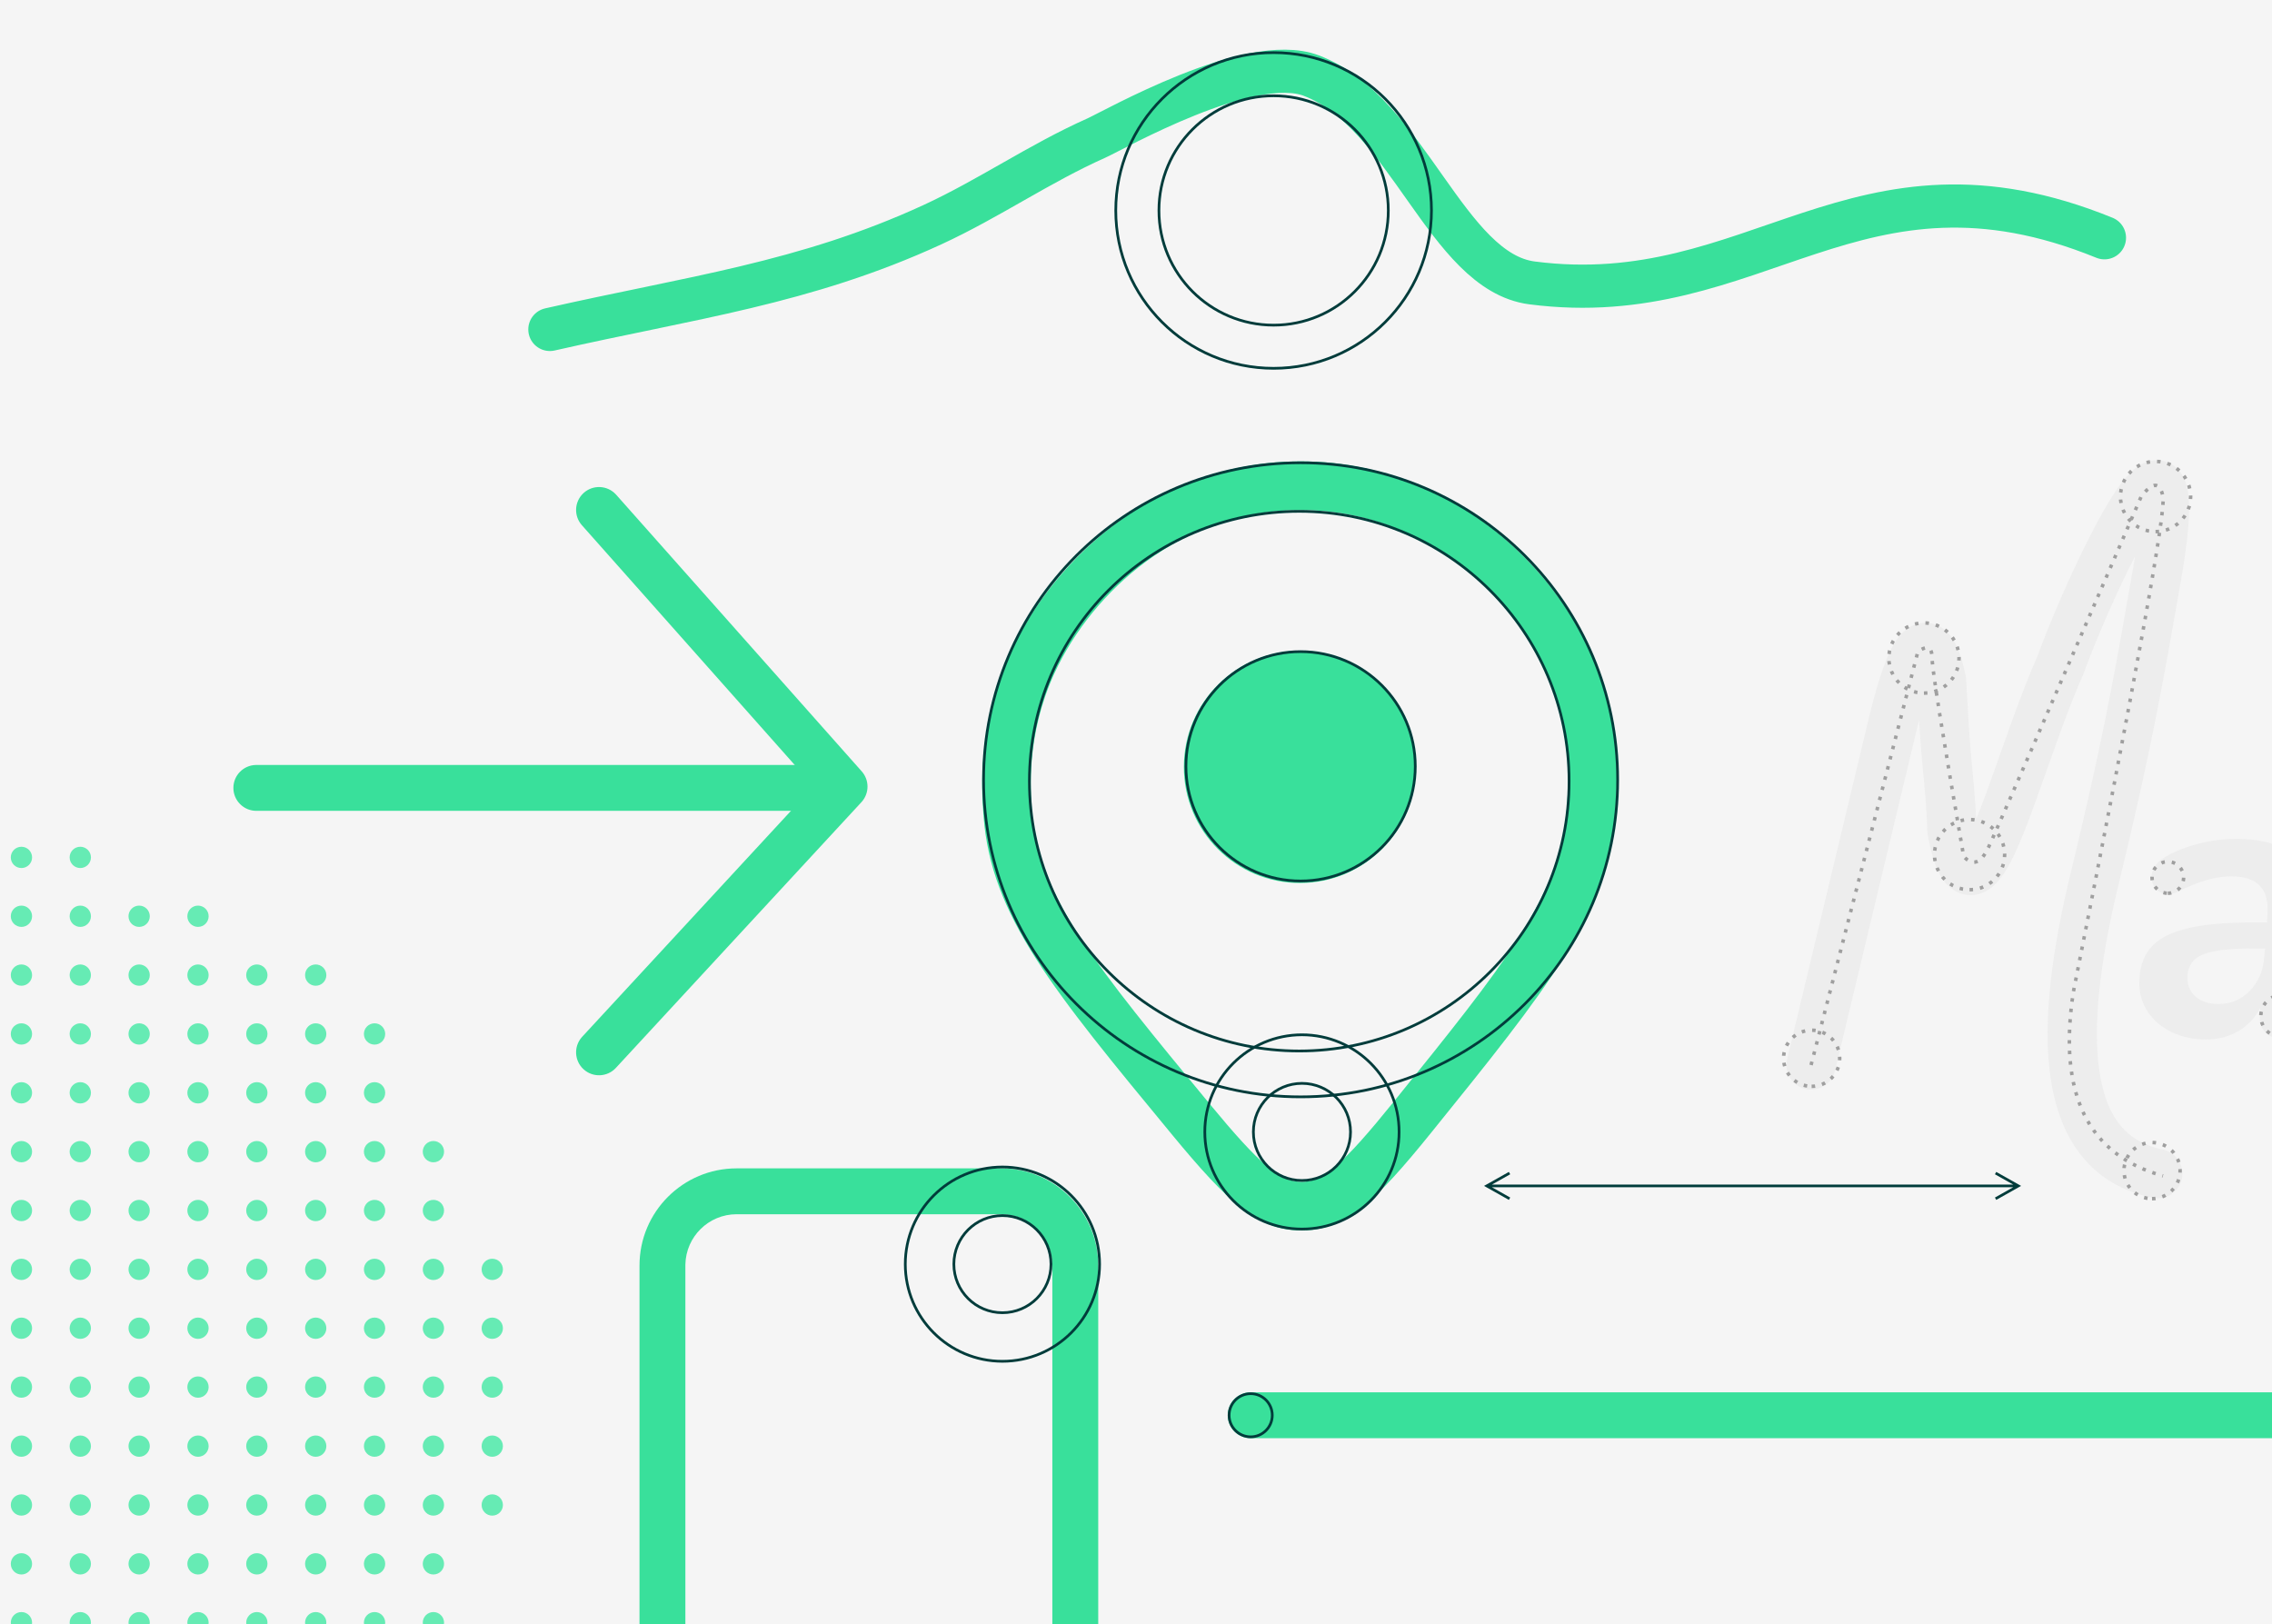
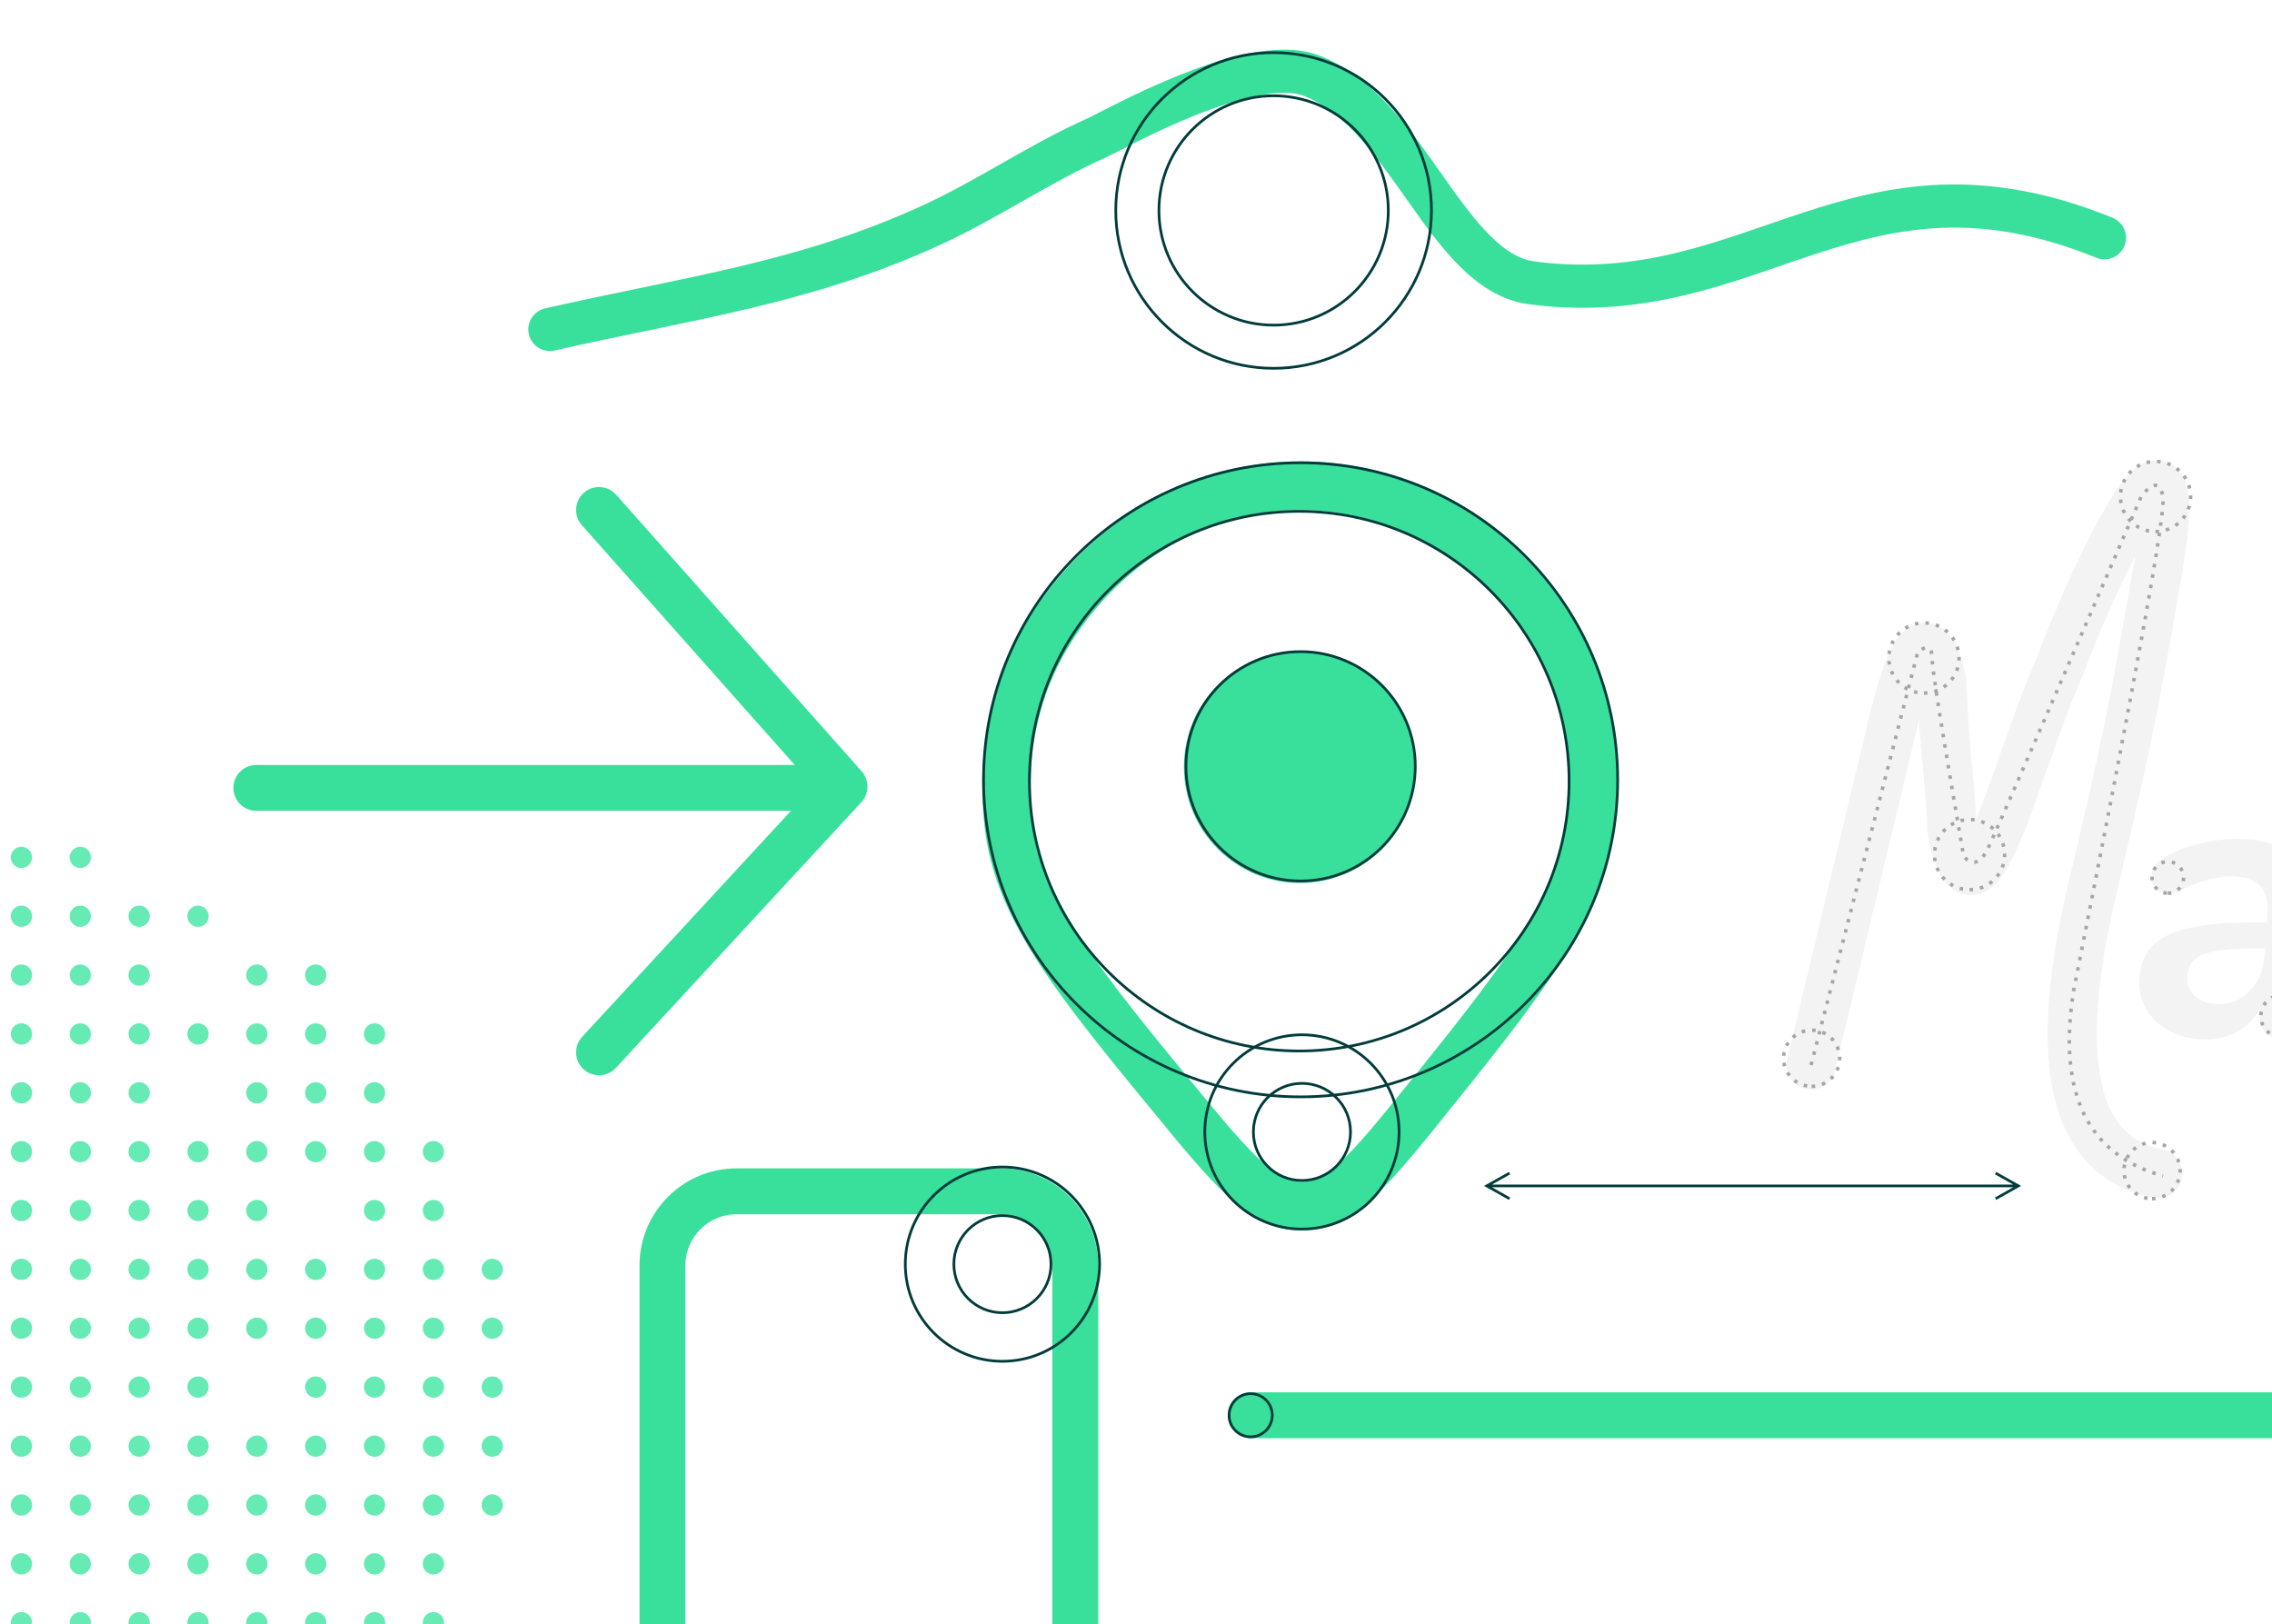
<svg xmlns="http://www.w3.org/2000/svg" width="842px" height="602px" viewBox="0 0 842 602">
  <title>1d. logo copy 6</title>
  <g id="1d.-logo-copy-6" stroke="none" stroke-width="1" fill="none" fill-rule="evenodd">
-     <rect fill="#F5F5F5" x="0" y="0" width="842" height="602" />
    <path d="M215.194,22.572 C268.087,29.249 309.869,38.86 361.65,34.586 C384.533,32.698 406.716,26.812 429.634,25.203 C436.976,24.687 494.157,14.808 512.512,30.661 C541.499,55.696 534.657,116.117 563.136,130.86 C637.579,169.397 694.572,121.04 768.194,187.691" id="Path-13-Copy-2" stroke="#39E09B" stroke-width="16" stroke-linecap="round" stroke-linejoin="round" transform="translate(491.694, 104.691) rotate(-20) translate(-491.694, -104.691) " />
    <g id="Group-5" transform="translate(364, 171)" fill="#39E09B">
      <path d="M160.737,113.251 C160.737,136.999 141.485,156.251 117.737,156.251 C93.989,156.251 74.737,136.999 74.737,113.251 C74.737,89.503 93.989,70.251 117.737,70.251 C141.485,70.251 160.737,89.503 160.737,113.251" id="Fill-1" />
      <path d="M117.983,18 C117.83,18 117.682,18 117.529,18 C97.139,18.096 77.443,24.746 60.57,37.232 C46.018,48.002 33.98,62.743 26.673,78.74 C16.209,101.653 17.844,122.462 18.459,130.296 C20.898,161.319 42.129,187.036 84.427,238.271 C102.799,260.524 110.44,267.001 118.358,267.001 L118.438,267.001 C126.306,266.958 133.943,260.307 152.485,237.347 C193.279,186.835 213.754,161.481 216.522,130.208 C217.298,121.437 219.116,100.898 209.258,78.646 C195.865,48.414 162.468,18 117.983,18 L117.983,18 Z M118.332,285.001 C102.265,285.001 91.054,274.571 70.546,249.73 C25.839,195.577 3.399,168.396 0.515,131.706 C-0.132,123.473 -2.099,98.414 10.3,71.262 C18.851,52.54 32.901,35.316 49.863,22.763 C69.833,7.985 93.202,0.114 117.445,0 C117.623,0 117.807,0 117.984,0 C170.565,0 209.956,35.781 225.715,71.355 C237.455,97.856 235.35,121.639 234.452,131.794 C231.202,168.526 209.575,195.306 166.489,248.655 C145.848,274.214 134.624,284.912 118.536,285.001 L118.332,285.001 Z" id="Fill-3" />
    </g>
    <circle id="Oval" stroke="#013C3B" cx="481.5" cy="289.5" r="100" />
    <circle id="Oval-Copy-7" stroke="#013C3B" cx="472" cy="78" r="58.5" />
    <circle id="Oval-Copy-8" stroke="#013C3B" cx="472" cy="78" r="42.5" />
    <circle id="Oval-Copy" stroke="#013C3B" cx="482" cy="289" r="117.5" />
    <circle id="Oval-Copy-2" stroke="#013C3B" cx="482" cy="284" r="42.5" />
    <circle id="Oval-Copy-3" stroke="#013C3B" cx="482.5" cy="419.5" r="18" />
    <circle id="Oval-Copy-4" stroke="#013C3B" cx="482.5" cy="419.5" r="36" />
    <g id="Group-2" transform="translate(322.5, 575) rotate(-180) translate(-322.5, -575) translate(237, 432)">
      <path d="M135,0 C154.882,0 171,16.118 171,36 L171,249 C171,268.882 154.882,285 135,285 L37,285 C17.118,285 1,268.882 1,249 L1,36 C1,16.118 17.118,0 37,0 L135,0 Z M135,17 L37,17 C26.619,17 18.183,25.325 18.003,35.662 L18,36 L18,249 C18,259.381 26.325,267.817 36.662,267.997 L37,268 L135,268 C145.381,268 153.817,259.675 153.997,249.338 L154,249 L154,36 C154,25.619 145.675,17.183 135.338,17.003 L135,17 Z" id="Rectangle" fill="#39E09B" fill-rule="nonzero" transform="translate(86, 142.5) rotate(-360) translate(-86, -142.5) " />
      <circle id="Oval-Copy-5" stroke="#013C3B" cx="36.5" cy="249.5" r="18" />
      <circle id="Oval-Copy-6" stroke="#013C3B" cx="36.5" cy="249.5" r="36" />
    </g>
    <path id="Line" d="M739.809,434.319 L740.245,434.564 L748.245,439.064 L749.02,439.5 L748.245,439.936 L740.245,444.436 L739.809,444.681 L739.319,443.809 L739.755,443.564 L746.091,440 L552.908,440 L559.245,443.564 L559.681,443.809 L559.191,444.681 L558.755,444.436 L550.755,439.936 L549.98,439.5 L550.755,439.064 L558.755,434.564 L559.191,434.319 L559.681,435.191 L559.245,435.436 L552.908,439 L746.091,439 L739.755,435.436 L739.319,435.191 L739.809,434.319 Z" fill="#013C3B" fill-rule="nonzero" />
    <path d="M1005.5,516 C1010.194,516 1014,519.806 1014,524.5 C1014,529.109 1010.332,532.861 1005.755,532.996 L1005.5,533 L463.5,533 C458.806,533 455,529.194 455,524.5 C455,519.891 458.668,516.139 463.245,516.004 L463.5,516 L1005.5,516 Z" id="Line-2" fill="#39E09B" fill-rule="nonzero" />
    <circle id="Oval" stroke="#013C3B" cx="463.5" cy="524.5" r="8" />
    <g id="Group" transform="translate(94, 180.5)" fill="#39E09B" fill-rule="nonzero">
      <path d="M212.005,103 C216.699,103 220.505,106.806 220.505,111.5 C220.505,116.109 216.836,119.861 212.26,119.996 L212.005,120 L0.995,120 C-3.699,120 -7.505,116.195 -7.505,111.5 C-7.505,106.891 -3.836,103.139 0.74,103.004 L0.995,103 L212.005,103 Z" id="Line-3" />
      <path d="M122.357,2.143 C125.798,-0.911 131.026,-0.665 134.167,2.651 L134.357,2.857 L225.357,105.374 C228.194,108.571 228.209,113.363 225.432,116.574 L225.243,116.786 L134.243,215.269 C131.057,218.717 125.679,218.929 122.231,215.743 C118.853,212.621 118.581,207.394 121.57,203.941 L121.757,203.732 L207.533,110.902 L121.643,14.143 C118.589,10.702 118.835,5.474 122.15,2.333 L122.357,2.143 Z" id="Path-12" />
    </g>
    <g id="Group-7" opacity="0.352" transform="translate(632.98, 171)">
      <g id="apstoru" transform="translate(159.853, 119.754)" fill="#DEDEDE" fill-rule="nonzero">
        <path d="M36.066,20.15 C45.703,20.15 52.906,22.34 57.676,26.721 C62.446,31.101 64.831,37.721 64.831,46.579 C64.831,48.429 64.782,49.84 64.685,50.814 L61.911,85.711 C61.716,88.437 60.816,90.53 59.209,91.99 C57.603,93.45 55.437,94.18 52.712,94.18 C50.181,94.18 48.161,93.377 46.652,91.771 C45.143,90.165 44.486,88.096 44.681,85.565 L44.827,82.791 C42.88,86.49 40.154,89.362 36.65,91.406 C33.146,93.45 29.155,94.472 24.677,94.472 C20.004,94.472 15.794,93.572 12.046,91.771 C8.299,89.97 5.354,87.488 3.212,84.324 C1.071,81.161 0,77.583 0,73.592 C0,68.141 1.387,63.785 4.161,60.524 C6.936,57.263 11.389,54.878 17.522,53.369 C23.655,51.86 31.831,51.106 42.053,51.106 L47.309,51.106 L47.455,48.331 C47.845,43.464 46.92,39.862 44.681,37.526 C42.442,35.19 38.889,34.022 34.022,34.022 C28.278,34.022 21.708,35.92 14.31,39.716 C13.044,40.3 11.827,40.592 10.659,40.592 C8.907,40.592 7.447,39.984 6.279,38.767 C5.111,37.55 4.526,36.066 4.526,34.314 C4.526,33.048 4.916,31.758 5.695,30.444 C6.473,29.13 7.593,28.035 9.053,27.159 C12.557,25.017 16.694,23.314 21.464,22.048 C26.234,20.783 31.101,20.15 36.066,20.15 Z M29.349,81.331 C33.924,81.331 37.794,79.7 40.957,76.439 C44.121,73.178 45.898,69.017 46.287,63.955 L46.579,60.743 L42.491,60.743 C36.261,60.743 31.369,61.083 27.816,61.765 C24.263,62.446 21.708,63.59 20.15,65.196 C18.593,66.802 17.814,68.968 17.814,71.694 C17.814,74.614 18.86,76.95 20.953,78.703 C23.046,80.455 25.845,81.331 29.349,81.331 Z" id="Shape" />
      </g>
      <path d="M187.091,16.069 C189.595,14.741 192.122,14.036 194.961,14.363 C199.124,14.842 202.386,17.53 203.898,21.286 C204.322,22.339 204.61,23.498 204.762,24.783 L204.816,25.305 C204.886,26.097 204.907,26.935 204.88,27.825 L204.855,28.426 C204.85,28.528 204.844,28.63 204.837,28.732 L204.79,29.356 L204.729,29.996 C204.718,30.104 204.706,30.213 204.693,30.322 L204.611,30.987 C204.581,31.211 204.549,31.438 204.514,31.668 L204.403,32.365 C204.383,32.483 204.363,32.602 204.342,32.721 L204.21,33.444 C204.163,33.689 204.114,33.936 204.063,34.186 L203.902,34.945 L203.727,35.722 C203.697,35.854 203.666,35.985 203.634,36.118 L203.438,36.923 L203.227,37.748 L203.003,38.591 C202.964,38.733 202.925,38.876 202.885,39.02 L202.639,39.893 L202.379,40.786 L202.105,41.699 L201.817,42.632 L201.514,43.587 L201.034,45.058 L200.523,46.578 L200.164,47.619 L199.791,48.682 L199.206,50.318 L198.589,52.007 L197.941,53.749 L197.028,56.154 L196.258,58.145 L188.498,77.346 L186.854,81.392 L185.019,85.88 L183.211,90.271 L181.421,94.582 L180.53,96.712 L179.197,99.883 L177.42,104.076 L175.637,108.243 L173.839,112.402 L172.019,116.569 L170.169,120.761 L168.758,123.931 L166.837,128.208 L164.865,132.556 L163.858,134.761 L162.317,138.116 L160.202,142.686 L158.011,147.382 L155.736,152.221 L153.97,155.954 L152.149,159.784 L149.18,165.997 L148.291,167.873 L147.422,169.732 L146.57,171.575 L145.737,173.402 C145.6,173.705 145.463,174.007 145.328,174.309 L144.523,176.111 C144.125,177.009 143.734,177.9 143.35,178.785 L142.591,180.547 C142.466,180.839 142.342,181.131 142.219,181.422 L141.488,183.159 L140.777,184.881 L140.084,186.586 L139.41,188.275 C139.299,188.555 139.189,188.834 139.08,189.113 L138.434,190.777 L137.807,192.425 C137.704,192.698 137.602,192.971 137.501,193.243 L136.902,194.866 C136.804,195.135 136.707,195.404 136.61,195.671 L136.041,197.27 L135.49,198.852 L134.959,200.418 C134.524,201.716 134.109,202.997 133.715,204.261 L133.251,205.769 L132.806,207.26 C132.589,208.002 132.379,208.737 132.176,209.466 L131.78,210.917 C129.784,218.366 128.57,225.151 128.165,231.261 L128.131,231.802 L128.075,232.87 C127.347,249.294 132.663,259.473 145.04,264.873 C149.66,266.888 151.771,272.267 149.755,276.887 C147.74,281.506 142.361,283.617 137.741,281.602 C117.242,272.658 108.326,254.554 109.953,230.052 C110.375,223.693 111.49,216.883 113.271,209.605 L113.663,208.038 L114.075,206.457 C115.412,201.426 117.055,196.179 118.995,190.708 L119.618,188.973 C119.723,188.682 119.829,188.391 119.937,188.1 L120.589,186.342 L121.26,184.57 C121.715,183.383 122.182,182.187 122.662,180.98 L123.393,179.163 L124.142,177.33 C124.396,176.717 124.652,176.101 124.912,175.482 L125.7,173.619 L126.507,171.741 C126.644,171.427 126.781,171.112 126.918,170.796 L127.755,168.895 L128.61,166.979 L129.485,165.047 C129.632,164.723 129.78,164.399 129.929,164.075 L130.832,162.12 L131.754,160.149 L132.694,158.163 L135.051,153.235 L138.054,146.919 L140.348,142.057 L142.011,138.51 L143.628,135.041 L145.719,130.525 L147.241,127.21 L149.217,122.874 L150.184,120.737 L151.611,117.563 L152.548,115.466 L153.475,113.382 L154.848,110.275 L156.203,107.184 L157.544,104.102 L159.315,99.995 L161.074,95.875 L161.951,93.805 L163.267,90.682 L165.468,85.409 L167.245,81.112 L168.592,77.832 L170.875,72.235 L179.31,51.37 L179.57,50.7 C179.812,50.072 180.048,49.456 180.278,48.85 L180.712,47.698 L180.284,48.225 C171.636,58.877 161.609,72.808 154.199,84.405 L153.113,86.118 C153.007,86.287 152.895,86.451 152.779,86.613 C151.076,88.962 149.3,91.526 147.427,94.329 L146.287,96.045 L145.517,97.219 L144.339,99.029 L143.13,100.909 L141.883,102.866 L140.592,104.911 L139.252,107.052 L125.355,129.589 L123.466,132.605 L122.323,134.397 L121.22,136.105 L120.506,137.198 L119.809,138.255 L119.128,139.277 L118.461,140.264 L117.489,141.682 L116.548,143.027 L115.937,143.884 L115.338,144.71 C115.239,144.845 115.14,144.978 115.042,145.111 L114.46,145.892 L113.889,146.643 L113.327,147.365 L112.775,148.06 L112.232,148.728 L111.697,149.368 C111.609,149.473 111.52,149.577 111.433,149.679 L110.909,150.282 C110.822,150.38 110.736,150.477 110.649,150.573 C108.213,153.293 105.929,155.274 103.43,156.554 C99.028,158.809 93.954,158.729 89.92,155.279 C86.24,152.131 84.664,147.456 84.225,140.293 L84.175,139.365 L84.137,138.41 L84.11,137.427 L84.095,136.415 L84.09,135.374 L84.095,134.305 L84.11,133.205 C84.113,133.019 84.117,132.832 84.121,132.644 C84.131,132.148 84.182,131.653 84.273,131.166 C84.689,128.938 85.067,126.672 85.424,124.282 L85.69,122.465 L85.949,120.594 C85.992,120.277 86.034,119.958 86.077,119.636 L86.331,117.668 L86.663,114.934 L87.896,104.446 L88.209,102.005 L88.486,99.905 L88.764,97.859 L89.091,95.518 L89.589,92.08 L89.836,90.414 L89.393,91.312 L88.56,93.017 C88.28,93.597 87.995,94.187 87.708,94.79 L86.835,96.63 L86.491,97.364 L32.334,211.067 C30.166,215.617 24.721,217.549 20.17,215.382 C15.703,213.254 13.759,207.966 15.741,203.467 L15.855,203.218 L69.987,89.57 L70.588,88.292 L71.475,86.425 L72.057,85.213 L72.631,84.029 L73.199,82.871 L74.037,81.183 L74.587,80.091 L75.4,78.502 L76.198,76.971 L76.982,75.497 L77.498,74.547 L78.007,73.622 L78.511,72.722 L79.01,71.847 L79.748,70.581 L80.234,69.769 L80.714,68.98 C80.794,68.851 80.874,68.723 80.953,68.595 L81.427,67.844 C81.505,67.72 81.584,67.598 81.662,67.477 L82.129,66.762 C82.206,66.644 82.283,66.528 82.361,66.413 L82.821,65.734 C82.898,65.622 82.974,65.512 83.05,65.403 L83.505,64.759 L83.955,64.139 L84.403,63.542 C84.477,63.445 84.551,63.348 84.625,63.253 L85.067,62.691 C85.14,62.599 85.213,62.508 85.287,62.419 L85.724,61.892 L86.158,61.387 C86.23,61.305 86.302,61.224 86.374,61.144 L86.804,60.674 C86.875,60.597 86.947,60.522 87.018,60.447 L87.444,60.011 C88.365,59.09 89.269,58.327 90.163,57.714 C96.757,53.2 104.626,55.429 107.904,62.704 C109.528,66.308 110.131,71.153 110.131,77.866 C110.131,78.332 110.095,78.798 110.023,79.259 L108.007,92.323 L107.539,95.469 L107.162,98.081 L106.845,100.348 L106.442,103.34 L105.997,106.793 L104.621,118.483 L104.571,118.892 C104.348,120.701 104.123,122.428 103.891,124.097 L103.61,126.074 C103.42,127.375 103.225,128.645 103.021,129.895 L102.887,130.702 L103.103,130.388 C103.334,130.049 103.57,129.701 103.809,129.345 L104.54,128.252 L105.296,127.108 L106.476,125.294 L107.714,123.362 L108.882,121.511 L111.686,116.998 L122.34,99.685 L123.777,97.375 L125.158,95.169 L126.49,93.058 L127.354,91.7 L128.619,89.727 L129.852,87.824 L130.661,86.589 L131.46,85.378 L132.252,84.188 C134.024,81.535 135.727,79.067 137.38,76.762 L137.821,76.149 L138.598,74.924 L139.572,73.403 C139.737,73.148 139.902,72.892 140.069,72.635 L141.082,71.083 L142.117,69.513 L143.174,67.927 L144.252,66.327 L145.347,64.716 L146.459,63.097 L147.586,61.47 L148.727,59.84 L149.88,58.207 C150.073,57.935 150.266,57.663 150.46,57.391 L151.627,55.76 C151.822,55.488 152.018,55.216 152.214,54.945 L153.392,53.321 L154.576,51.703 L155.763,50.095 C155.961,49.828 156.159,49.562 156.358,49.295 L157.548,47.706 L158.737,46.132 L159.925,44.576 L161.109,43.04 L162.288,41.526 L163.46,40.036 L164.624,38.573 C164.817,38.332 165.009,38.092 165.202,37.853 L166.35,36.435 L167.485,35.049 C167.861,34.593 168.235,34.143 168.606,33.699 L169.712,32.385 L170.8,31.112 C170.98,30.903 171.159,30.696 171.337,30.491 L172.396,29.281 C173.969,27.499 175.47,25.87 176.874,24.43 L177.326,23.97 C180.991,20.26 184.141,17.634 187.091,16.069 Z" id="Path-5-Copy-2" fill="#DEDEDE" fill-rule="nonzero" transform="translate(109.929, 148.325) rotate(-12) translate(-109.929, -148.325) " />
      <path d="M170.415,160.042 C173.648,160.042 176.268,157.421 176.268,154.187 C176.268,150.954 173.648,148.332 170.415,148.332 C167.183,148.332 164.563,150.954 164.563,154.187 C164.563,157.421 167.183,160.042 170.415,160.042 Z" id="Oval-2-Copy-68" stroke="#000000" stroke-width="1.3" stroke-dasharray="1.3,2.6" />
      <path d="M212.683,213.39 C216.993,213.39 220.487,209.895 220.487,205.583 C220.487,201.271 216.993,197.776 212.683,197.776 C208.374,197.776 204.88,201.271 204.88,205.583 C204.88,209.895 208.374,213.39 212.683,213.39 Z" id="Oval-2-Copy-69" stroke="#000000" stroke-width="1.3" stroke-dasharray="1.3,2.6" />
      <path d="M38.199,223.706 L77.776,70.511 C81.291,68.01 83.048,68.794 83.048,72.865 C83.048,76.935 86.951,101.445 94.757,146.395 C98.083,150.091 101.133,149.002 103.905,143.127 C106.678,137.252 125.56,93.881 160.55,13.012 C164.792,7.503 167.479,7.503 168.611,13.012 C169.743,18.52 158.682,79.675 135.43,196.475 C129.584,234.219 140.644,256.992 168.611,264.795" id="Path-6" stroke="#000000" stroke-width="1.3" stroke-dasharray="1.3,2.6" />
      <path d="M165.863,26.023 C173.046,26.023 178.869,20.198 178.869,13.012 C178.869,5.825 173.046,0 165.863,0 C158.681,0 152.858,5.825 152.858,13.012 C152.858,20.198 158.681,26.023 165.863,26.023 Z" id="Oval-2-Copy-64" stroke="#000000" stroke-width="1.3" stroke-dasharray="1.3,2.6" />
      <path d="M80.027,85.876 C87.21,85.876 93.032,80.051 93.032,72.865 C93.032,65.679 87.21,59.853 80.027,59.853 C72.844,59.853 67.021,65.679 67.021,72.865 C67.021,80.051 72.844,85.876 80.027,85.876 Z" id="Oval-2-Copy-65" stroke="#000000" stroke-width="1.3" stroke-dasharray="1.3,2.6" />
      <path d="M96.934,158.741 C104.117,158.741 109.94,152.916 109.94,145.73 C109.94,138.544 104.117,132.718 96.934,132.718 C89.751,132.718 83.929,138.544 83.929,145.73 C83.929,152.916 89.751,158.741 96.934,158.741 Z" id="Oval-2-Copy-75" stroke="#000000" stroke-width="1.3" stroke-dasharray="1.3,2.6" />
      <path d="M164.563,273.243 C170.309,273.243 174.967,268.583 174.967,262.834 C174.967,257.085 170.309,252.425 164.563,252.425 C158.817,252.425 154.158,257.085 154.158,262.834 C154.158,268.583 158.817,273.243 164.563,273.243 Z" id="Oval-2-Copy-66" stroke="#000000" stroke-width="1.3" stroke-dasharray="1.3,2.6" />
      <path d="M38.409,231.606 C44.155,231.606 48.814,226.946 48.814,221.197 C48.814,215.448 44.155,210.788 38.409,210.788 C32.663,210.788 28.005,215.448 28.005,221.197 C28.005,226.946 32.663,231.606 38.409,231.606 Z" id="Oval-2-Copy-67" stroke="#000000" stroke-width="1.3" stroke-dasharray="1.3,2.6" />
    </g>
    <g id="Group-Copy-3" transform="translate(-213.945, 313.811)" fill="#66EBB4">
      <circle id="Oval-Copy-331" cx="221.889" cy="222.133" r="3.945" />
      <circle id="Oval-Copy-166" cx="221.889" cy="3.945" r="3.945" />
      <circle id="Oval-Copy-333" cx="221.889" cy="243.945" r="3.945" />
      <circle id="Oval-Copy-335" cx="243.7" cy="222.133" r="3.945" />
      <circle id="Oval-Copy-168" cx="243.7" cy="3.945" r="3.945" />
      <circle id="Oval-Copy-337" cx="243.7" cy="243.945" r="3.945" />
      <circle id="Oval-Copy-339" cx="265.511" cy="222.133" r="3.945" />
      <circle id="Oval-Copy-341" cx="265.511" cy="243.945" r="3.945" />
      <circle id="Oval-Copy-343" cx="287.322" cy="222.133" r="3.945" />
      <circle id="Oval-Copy-345" cx="287.322" cy="243.945" r="3.945" />
      <circle id="Oval-Copy-347" cx="309.133" cy="222.133" r="3.945" />
      <circle id="Oval-Copy-349" cx="309.133" cy="243.945" r="3.945" />
      <circle id="Oval-Copy-351" cx="330.945" cy="222.133" r="3.945" />
      <circle id="Oval-Copy-353" cx="330.945" cy="243.945" r="3.945" />
      <circle id="Oval-Copy-355" cx="352.756" cy="222.133" r="3.945" />
      <circle id="Oval-Copy-357" cx="352.756" cy="243.945" r="3.945" />
      <circle id="Oval-Copy-359" cx="374.567" cy="222.133" r="3.945" />
      <circle id="Oval-Copy-361" cx="374.567" cy="243.945" r="3.945" />
      <circle id="Oval-Copy-363" cx="396.378" cy="222.133" r="3.945" />
      <circle id="Oval-Copy-365" cx="396.378" cy="243.945" r="3.945" />
      <circle id="Oval-Copy-195" cx="221.889" cy="25.756" r="3.945" />
      <circle id="Oval-Copy-391" cx="221.889" cy="265.756" r="3.945" />
      <circle id="Oval-Copy-196" cx="243.7" cy="25.756" r="3.945" />
      <circle id="Oval-Copy-393" cx="243.7" cy="265.756" r="3.945" />
      <circle id="Oval-Copy-197" cx="265.511" cy="25.756" r="3.945" />
      <circle id="Oval-Copy-395" cx="265.511" cy="265.756" r="3.945" />
      <circle id="Oval-Copy-198" cx="287.322" cy="25.756" r="3.945" />
      <circle id="Oval-Copy-397" cx="287.322" cy="265.756" r="3.945" />
      <circle id="Oval-Copy-399" cx="309.133" cy="265.756" r="3.945" />
      <circle id="Oval-Copy-401" cx="330.945" cy="265.756" r="3.945" />
      <circle id="Oval-Copy-403" cx="352.756" cy="265.756" r="3.945" />
      <circle id="Oval-Copy-405" cx="374.567" cy="265.756" r="3.945" />
      <circle id="Oval-Copy-210" cx="221.889" cy="47.567" r="3.945" />
      <circle id="Oval-Copy-421" cx="221.889" cy="287.567" r="3.945" />
      <circle id="Oval-Copy-211" cx="243.7" cy="47.567" r="3.945" />
      <circle id="Oval-Copy-423" cx="243.7" cy="287.567" r="3.945" />
      <circle id="Oval-Copy-212" cx="265.511" cy="47.567" r="3.945" />
      <circle id="Oval-Copy-425" cx="265.511" cy="287.567" r="3.945" />
-       <circle id="Oval-Copy-213" cx="287.322" cy="47.567" r="3.945" />
      <circle id="Oval-Copy-427" cx="287.322" cy="287.567" r="3.945" />
      <circle id="Oval-Copy-214" cx="309.133" cy="47.567" r="3.945" />
      <circle id="Oval-Copy-429" cx="309.133" cy="287.567" r="3.945" />
      <circle id="Oval-Copy-215" cx="330.945" cy="47.567" r="3.945" />
      <circle id="Oval-Copy-431" cx="330.945" cy="287.567" r="3.945" />
      <circle id="Oval-Copy-433" cx="352.756" cy="287.567" r="3.945" />
      <circle id="Oval-Copy-435" cx="374.567" cy="287.567" r="3.945" />
      <circle id="Oval-Copy-225" cx="221.889" cy="69.378" r="3.945" />
      <circle id="Oval-Copy-226" cx="243.7" cy="69.378" r="3.945" />
      <circle id="Oval-Copy-227" cx="265.511" cy="69.378" r="3.945" />
      <circle id="Oval-Copy-228" cx="287.322" cy="69.378" r="3.945" />
      <circle id="Oval-Copy-229" cx="309.133" cy="69.378" r="3.945" />
      <circle id="Oval-Copy-230" cx="330.945" cy="69.378" r="3.945" />
      <circle id="Oval-Copy-231" cx="352.756" cy="69.378" r="3.945" />
      <circle id="Oval-Copy-240" cx="221.889" cy="91.189" r="3.945" />
      <circle id="Oval-Copy-241" cx="243.7" cy="91.189" r="3.945" />
      <circle id="Oval-Copy-242" cx="265.511" cy="91.189" r="3.945" />
-       <circle id="Oval-Copy-243" cx="287.322" cy="91.189" r="3.945" />
      <circle id="Oval-Copy-244" cx="309.133" cy="91.189" r="3.945" />
      <circle id="Oval-Copy-245" cx="330.945" cy="91.189" r="3.945" />
      <circle id="Oval-Copy-246" cx="352.756" cy="91.189" r="3.945" />
      <circle id="Oval-Copy-255" cx="221.889" cy="113" r="3.945" />
      <circle id="Oval-Copy-256" cx="243.7" cy="113" r="3.945" />
      <circle id="Oval-Copy-257" cx="265.511" cy="113" r="3.945" />
      <circle id="Oval-Copy-258" cx="287.322" cy="113" r="3.945" />
      <circle id="Oval-Copy-259" cx="309.133" cy="113" r="3.945" />
      <circle id="Oval-Copy-260" cx="330.945" cy="113" r="3.945" />
      <circle id="Oval-Copy-261" cx="352.756" cy="113" r="3.945" />
      <circle id="Oval-Copy-262" cx="374.567" cy="113" r="3.945" />
      <circle id="Oval-Copy-270" cx="221.889" cy="134.811" r="3.945" />
      <circle id="Oval-Copy-271" cx="243.7" cy="134.811" r="3.945" />
      <circle id="Oval-Copy-272" cx="265.511" cy="134.811" r="3.945" />
      <circle id="Oval-Copy-273" cx="287.322" cy="134.811" r="3.945" />
      <circle id="Oval-Copy-274" cx="309.133" cy="134.811" r="3.945" />
-       <circle id="Oval-Copy-275" cx="330.945" cy="134.811" r="3.945" />
      <circle id="Oval-Copy-276" cx="352.756" cy="134.811" r="3.945" />
      <circle id="Oval-Copy-277" cx="374.567" cy="134.811" r="3.945" />
      <circle id="Oval-Copy-285" cx="221.889" cy="156.622" r="3.945" />
      <circle id="Oval-Copy-286" cx="243.7" cy="156.622" r="3.945" />
      <circle id="Oval-Copy-287" cx="265.511" cy="156.622" r="3.945" />
      <circle id="Oval-Copy-288" cx="287.322" cy="156.622" r="3.945" />
      <circle id="Oval-Copy-289" cx="309.133" cy="156.622" r="3.945" />
      <circle id="Oval-Copy-290" cx="330.945" cy="156.622" r="3.945" />
      <circle id="Oval-Copy-291" cx="352.756" cy="156.622" r="3.945" />
      <circle id="Oval-Copy-292" cx="374.567" cy="156.622" r="3.945" />
      <circle id="Oval-Copy-293" cx="396.378" cy="156.622" r="3.945" />
      <circle id="Oval-Copy-300" cx="221.889" cy="178.433" r="3.945" />
      <circle id="Oval-Copy-301" cx="243.7" cy="178.433" r="3.945" />
      <circle id="Oval-Copy-302" cx="265.511" cy="178.433" r="3.945" />
      <circle id="Oval-Copy-303" cx="287.322" cy="178.433" r="3.945" />
      <circle id="Oval-Copy-304" cx="309.133" cy="178.433" r="3.945" />
      <circle id="Oval-Copy-305" cx="330.945" cy="178.433" r="3.945" />
      <circle id="Oval-Copy-306" cx="352.756" cy="178.433" r="3.945" />
      <circle id="Oval-Copy-307" cx="374.567" cy="178.433" r="3.945" />
      <circle id="Oval-Copy-308" cx="396.378" cy="178.433" r="3.945" />
      <circle id="Oval-Copy-315" cx="221.889" cy="200.244" r="3.945" />
      <circle id="Oval-Copy-316" cx="243.7" cy="200.244" r="3.945" />
      <circle id="Oval-Copy-317" cx="265.511" cy="200.244" r="3.945" />
      <circle id="Oval-Copy-318" cx="287.322" cy="200.244" r="3.945" />
-       <circle id="Oval-Copy-319" cx="309.133" cy="200.244" r="3.945" />
      <circle id="Oval-Copy-320" cx="330.945" cy="200.244" r="3.945" />
      <circle id="Oval-Copy-321" cx="352.756" cy="200.244" r="3.945" />
      <circle id="Oval-Copy-322" cx="374.567" cy="200.244" r="3.945" />
      <circle id="Oval-Copy-323" cx="396.378" cy="200.244" r="3.945" />
    </g>
  </g>
</svg>